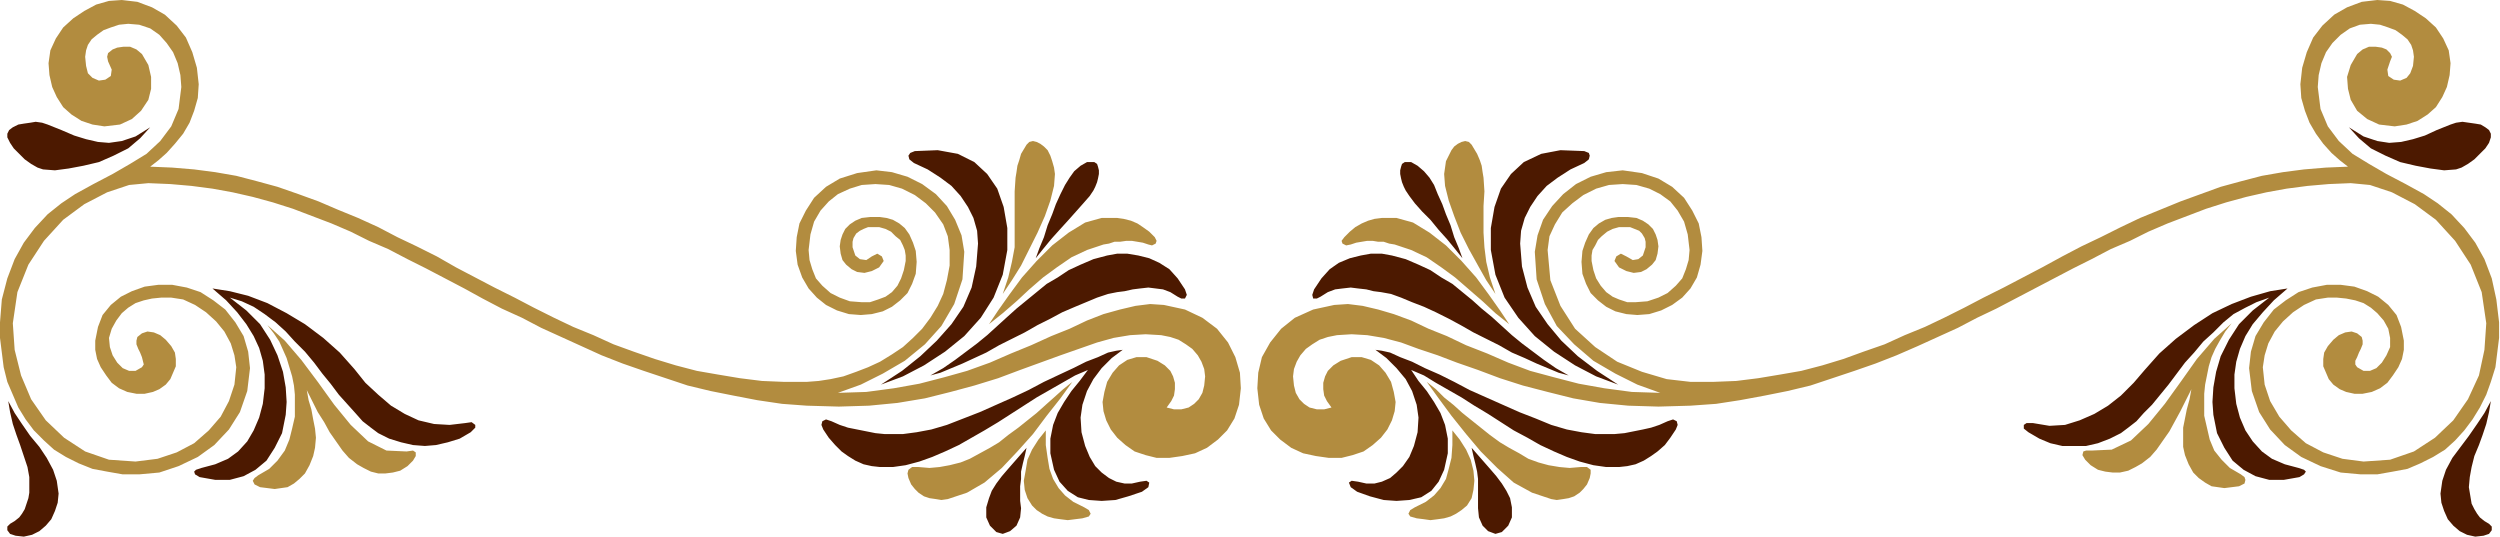
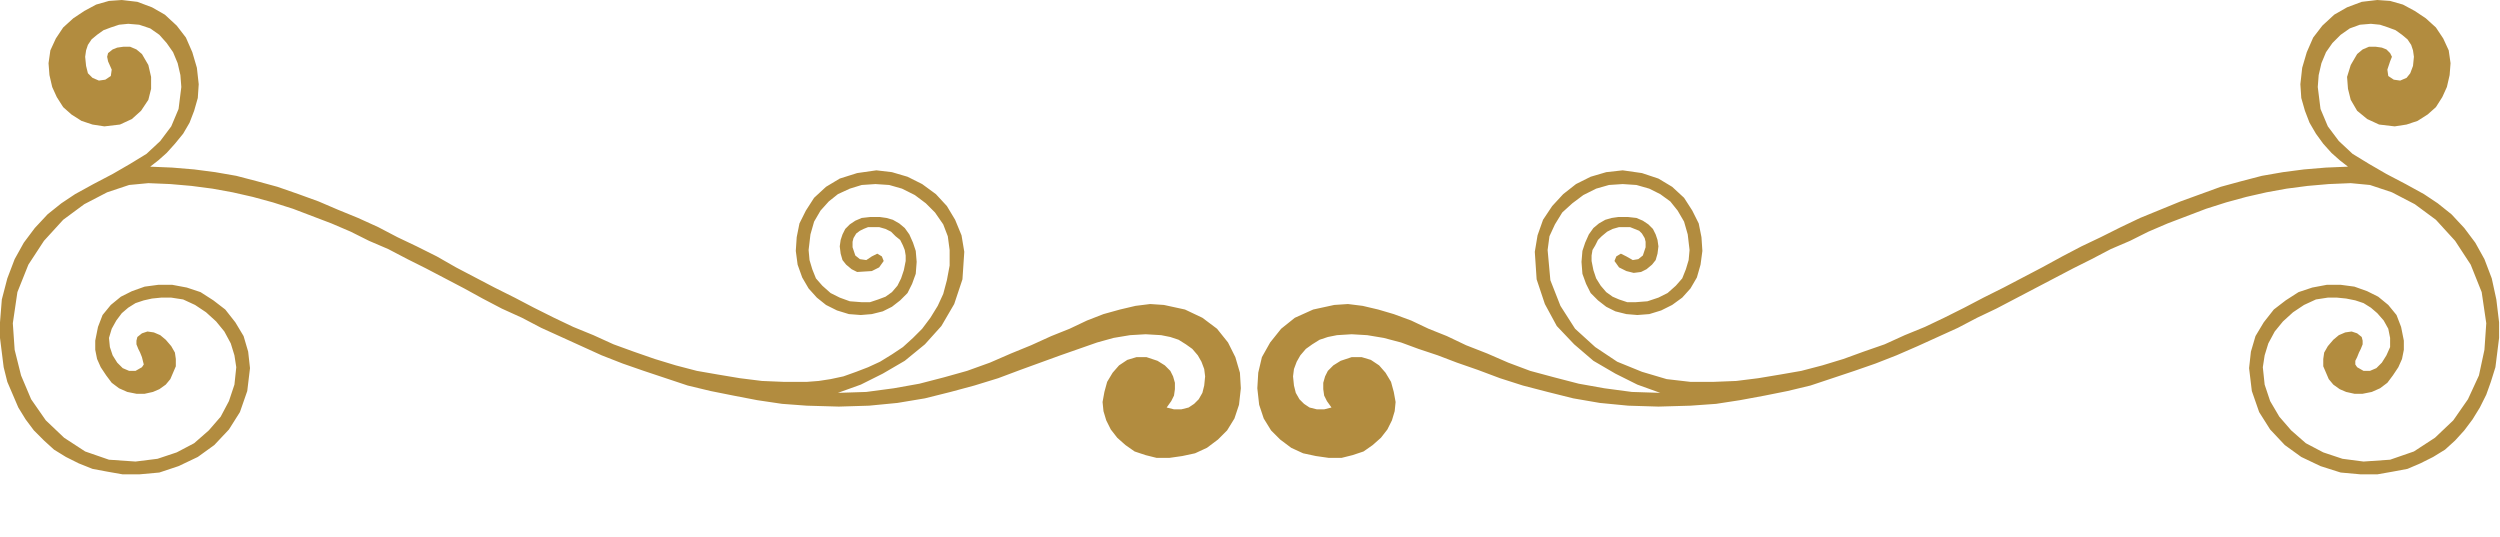
<svg xmlns="http://www.w3.org/2000/svg" xmlns:ns1="http://sodipodi.sourceforge.net/DTD/sodipodi-0.dtd" xmlns:ns2="http://www.inkscape.org/namespaces/inkscape" version="1.0" width="69.342mm" height="14.884mm" id="svg11" ns1:docname="BBL00125.WMF">
  <ns1:namedview pagecolor="#ffffff" bordercolor="#666666" borderopacity="1" objecttolerance="10" gridtolerance="10" guidetolerance="10" ns2:pageopacity="0" ns2:pageshadow="2" ns2:window-width="640" ns2:window-height="480" id="namedview13" />
  <defs id="defs3">
    <pattern id="WMFhbasepattern" patternUnits="userSpaceOnUse" width="6" height="6" x="0" y="0" />
  </defs>
-   <path style="fill:#b28c3f;fill-rule:evenodd;fill-opacity:1;stroke:none;" d="  M 14.88,38.496   L 15.072,38.208   L 14.976,37.824   L 14.88,37.44   L 14.688,36.96   L 14.496,36.576   L 14.304,36.096   L 14.304,35.712   L 14.4,35.328   L 14.88,34.944   L 15.456,34.752   L 16.128,34.848   L 16.8,35.136   L 17.376,35.616   L 17.952,36.288   L 18.336,36.96   L 18.432,37.632   L 18.432,38.4   L 18.144,39.072   L 17.856,39.744   L 17.376,40.32   L 16.704,40.8   L 16.032,41.088   L 15.168,41.28   L 14.304,41.28   L 13.344,41.088   L 12.48,40.704   L 11.712,40.128   L 11.136,39.36   L 10.56,38.496   L 10.176,37.632   L 9.984,36.672   L 9.984,35.712   L 10.272,34.272   L 10.752,33.024   L 11.616,31.968   L 12.672,31.104   L 13.824,30.528   L 15.168,30.048   L 16.608,29.856   L 18.048,29.856   L 19.584,30.144   L 21.024,30.624   L 22.368,31.488   L 23.616,32.448   L 24.672,33.792   L 25.536,35.232   L 26.016,36.864   L 26.208,38.592   L 25.92,40.992   L 25.152,43.2   L 24,45.024   L 22.464,46.656   L 20.736,47.904   L 18.72,48.864   L 16.704,49.536   L 14.592,49.728   L 12.864,49.728   L 11.232,49.44   L 9.696,49.152   L 8.256,48.576   L 6.912,47.904   L 5.664,47.136   L 4.608,46.176   L 3.552,45.12   L 2.688,43.968   L 1.92,42.72   L 1.344,41.376   L 0.768,40.032   L 0.384,38.496   L 0.192,36.96   L 0,35.424   L 0,33.792   L 0.192,31.392   L 0.768,29.184   L 1.536,27.168   L 2.496,25.44   L 3.648,23.904   L 4.992,22.464   L 6.432,21.312   L 7.872,20.352   L 9.792,19.296   L 11.808,18.24   L 13.632,17.184   L 15.36,16.128   L 16.8,14.784   L 17.952,13.248   L 18.72,11.424   L 19.008,9.12   L 18.912,7.872   L 18.624,6.624   L 18.144,5.472   L 17.472,4.512   L 16.704,3.648   L 15.744,2.976   L 14.592,2.592   L 13.44,2.496   L 12.48,2.592   L 11.616,2.88   L 10.848,3.168   L 10.176,3.648   L 9.6,4.128   L 9.216,4.704   L 9.024,5.28   L 8.928,5.952   L 9.024,6.912   L 9.216,7.68   L 9.696,8.16   L 10.368,8.448   L 11.04,8.352   L 11.616,7.968   L 11.712,7.296   L 11.328,6.432   L 11.232,5.952   L 11.328,5.568   L 11.808,5.184   L 12.288,4.992   L 12.96,4.896   L 13.632,4.896   L 14.304,5.184   L 14.88,5.664   L 15.552,6.816   L 15.84,8.064   L 15.84,9.312   L 15.552,10.464   L 14.784,11.616   L 13.824,12.48   L 12.576,13.056   L 10.944,13.248   L 9.696,13.056   L 8.544,12.672   L 7.488,12   L 6.624,11.232   L 5.952,10.176   L 5.472,9.12   L 5.184,7.872   L 5.088,6.624   L 5.28,5.28   L 5.856,4.032   L 6.624,2.88   L 7.68,1.92   L 8.832,1.152   L 10.08,0.48   L 11.424,0.096   L 12.768,0   L 14.4,0.192   L 15.936,0.768   L 17.28,1.536   L 18.528,2.688   L 19.488,3.936   L 20.16,5.472   L 20.64,7.104   L 20.832,8.832   L 20.736,10.272   L 20.352,11.616   L 19.872,12.864   L 19.2,14.016   L 18.336,15.072   L 17.472,16.032   L 16.608,16.8   L 15.744,17.472   L 18.048,17.568   L 20.352,17.76   L 22.56,18.048   L 24.768,18.432   L 26.976,19.008   L 29.088,19.584   L 31.296,20.352   L 33.408,21.12   L 35.424,21.984   L 37.536,22.848   L 39.648,23.808   L 41.664,24.864   L 43.68,25.824   L 45.792,26.88   L 47.808,28.032   L 49.824,29.088   L 51.84,30.144   L 53.952,31.2   L 55.968,32.256   L 58.08,33.312   L 60.096,34.272   L 62.208,35.136   L 64.32,36.096   L 66.432,36.864   L 68.64,37.632   L 70.848,38.304   L 73.056,38.88   L 75.264,39.264   L 77.568,39.648   L 79.872,39.936   L 82.176,40.032   L 84.576,40.032   L 85.824,39.936   L 87.072,39.744   L 88.416,39.456   L 89.76,38.976   L 91.008,38.496   L 92.256,37.92   L 93.504,37.152   L 94.656,36.384   L 95.712,35.424   L 96.672,34.464   L 97.536,33.312   L 98.304,32.064   L 98.88,30.816   L 99.264,29.376   L 99.552,27.84   L 99.552,26.208   L 99.36,24.768   L 98.88,23.52   L 98.016,22.272   L 97.056,21.312   L 95.904,20.448   L 94.56,19.776   L 93.216,19.392   L 91.776,19.296   L 90.336,19.392   L 89.088,19.776   L 87.84,20.352   L 86.88,21.12   L 86.016,22.08   L 85.344,23.232   L 84.96,24.576   L 84.768,26.208   L 84.864,27.264   L 85.152,28.224   L 85.536,29.184   L 86.208,29.952   L 87.072,30.72   L 88.032,31.2   L 89.088,31.584   L 90.336,31.68   L 91.2,31.68   L 92.064,31.392   L 92.832,31.104   L 93.504,30.624   L 94.08,29.952   L 94.464,29.184   L 94.752,28.32   L 94.944,27.36   L 94.944,26.784   L 94.848,26.208   L 94.656,25.728   L 94.368,25.152   L 93.888,24.768   L 93.408,24.288   L 92.832,24   L 92.16,23.808   L 91.584,23.808   L 91.008,23.808   L 90.528,24   L 90.144,24.192   L 89.76,24.48   L 89.472,24.96   L 89.376,25.344   L 89.376,25.92   L 89.664,26.784   L 90.144,27.168   L 90.816,27.264   L 91.392,26.88   L 91.968,26.592   L 92.448,26.88   L 92.64,27.36   L 92.16,28.032   L 91.392,28.416   L 90.624,28.608   L 89.856,28.512   L 89.28,28.224   L 88.704,27.744   L 88.32,27.264   L 88.128,26.592   L 88.032,25.824   L 88.128,25.152   L 88.32,24.576   L 88.608,24   L 89.088,23.52   L 89.664,23.136   L 90.336,22.848   L 91.2,22.752   L 92.256,22.752   L 92.928,22.848   L 93.6,23.04   L 94.272,23.424   L 94.848,23.904   L 95.328,24.576   L 95.712,25.44   L 96,26.304   L 96.096,27.456   L 96,28.704   L 95.616,29.76   L 95.136,30.72   L 94.368,31.488   L 93.504,32.16   L 92.544,32.64   L 91.392,32.928   L 90.24,33.024   L 88.992,32.928   L 87.744,32.544   L 86.592,31.968   L 85.632,31.2   L 84.768,30.24   L 84.096,29.088   L 83.616,27.744   L 83.424,26.304   L 83.52,24.864   L 83.808,23.424   L 84.48,22.08   L 85.344,20.736   L 86.592,19.584   L 88.032,18.72   L 89.856,18.144   L 91.872,17.856   L 93.504,18.048   L 95.136,18.528   L 96.672,19.296   L 98.112,20.352   L 99.264,21.6   L 100.128,23.04   L 100.8,24.672   L 101.088,26.4   L 100.896,29.28   L 100.032,31.872   L 98.688,34.176   L 96.96,36.096   L 94.848,37.824   L 92.544,39.168   L 90.24,40.32   L 87.84,41.184   L 90.816,41.088   L 93.696,40.704   L 96.384,40.224   L 98.976,39.552   L 101.376,38.88   L 103.776,38.016   L 105.984,37.056   L 108.096,36.192   L 110.208,35.232   L 112.128,34.464   L 113.952,33.6   L 115.68,32.928   L 117.408,32.448   L 119.04,32.064   L 120.576,31.872   L 122.016,31.968   L 124.224,32.448   L 126.048,33.312   L 127.584,34.464   L 128.736,35.904   L 129.504,37.44   L 129.984,39.072   L 130.08,40.704   L 129.888,42.432   L 129.408,43.872   L 128.64,45.12   L 127.68,46.08   L 126.528,46.944   L 125.28,47.52   L 123.936,47.808   L 122.592,48   L 121.248,48   L 120.096,47.712   L 118.944,47.328   L 117.984,46.656   L 117.12,45.888   L 116.448,45.024   L 115.968,44.064   L 115.68,43.104   L 115.584,42.144   L 115.776,41.088   L 116.064,40.032   L 116.64,39.072   L 117.312,38.304   L 118.176,37.728   L 119.136,37.44   L 120.192,37.44   L 121.344,37.824   L 122.112,38.304   L 122.688,38.88   L 122.976,39.456   L 123.168,40.128   L 123.168,40.8   L 123.072,41.472   L 122.784,42.048   L 122.304,42.72   L 123.072,42.912   L 123.84,42.912   L 124.608,42.72   L 125.184,42.336   L 125.664,41.856   L 126.048,41.184   L 126.24,40.416   L 126.336,39.456   L 126.24,38.688   L 125.952,37.92   L 125.568,37.248   L 124.992,36.576   L 124.32,36.096   L 123.552,35.616   L 122.688,35.328   L 121.728,35.136   L 120.096,35.04   L 118.464,35.136   L 116.736,35.424   L 115.008,35.904   L 113.088,36.576   L 111.168,37.248   L 109.056,38.016   L 106.944,38.784   L 104.64,39.648   L 102.144,40.416   L 99.648,41.088   L 96.96,41.76   L 94.08,42.24   L 91.104,42.528   L 87.936,42.624   L 84.576,42.528   L 81.984,42.336   L 79.392,41.952   L 76.896,41.472   L 74.496,40.992   L 72.096,40.416   L 69.792,39.648   L 67.488,38.88   L 65.28,38.112   L 63.072,37.248   L 60.96,36.288   L 58.848,35.328   L 56.736,34.368   L 54.72,33.312   L 52.608,32.352   L 50.592,31.296   L 48.672,30.24   L 46.656,29.184   L 44.64,28.128   L 42.72,27.168   L 40.704,26.112   L 38.688,25.248   L 36.768,24.288   L 34.752,23.424   L 32.736,22.656   L 30.72,21.888   L 28.608,21.216   L 26.496,20.64   L 24.384,20.16   L 22.272,19.776   L 20.064,19.488   L 17.856,19.296   L 15.552,19.2   L 13.536,19.392   L 11.232,20.16   L 8.832,21.408   L 6.624,23.04   L 4.608,25.248   L 2.976,27.744   L 1.824,30.624   L 1.344,33.888   L 1.536,36.672   L 2.208,39.36   L 3.264,41.856   L 4.8,44.064   L 6.72,45.888   L 8.928,47.328   L 11.424,48.192   L 14.208,48.384   L 16.512,48.096   L 18.528,47.424   L 20.352,46.464   L 21.888,45.12   L 23.136,43.68   L 24,42.048   L 24.576,40.32   L 24.768,38.496   L 24.576,37.248   L 24.192,36   L 23.52,34.752   L 22.656,33.696   L 21.6,32.736   L 20.448,31.968   L 19.2,31.392   L 17.952,31.2   L 16.896,31.2   L 15.936,31.296   L 15.072,31.488   L 14.208,31.776   L 13.44,32.256   L 12.768,32.832   L 12.192,33.6   L 11.712,34.464   L 11.424,35.424   L 11.52,36.384   L 11.808,37.248   L 12.288,38.016   L 12.864,38.592   L 13.536,38.88   L 14.208,38.88   L 14.88,38.496  z    M 247.104,38.496   L 246.912,38.208   L 246.912,37.824   L 247.104,37.44   L 247.296,36.96   L 247.488,36.576   L 247.68,36.096   L 247.68,35.712   L 247.584,35.328   L 247.104,34.944   L 246.528,34.752   L 245.856,34.848   L 245.184,35.136   L 244.608,35.616   L 244.032,36.288   L 243.648,36.96   L 243.552,37.632   L 243.552,38.4   L 243.84,39.072   L 244.128,39.744   L 244.608,40.32   L 245.28,40.8   L 245.952,41.088   L 246.816,41.28   L 247.68,41.28   L 248.64,41.088   L 249.504,40.704   L 250.272,40.128   L 250.848,39.36   L 251.424,38.496   L 251.808,37.632   L 252,36.672   L 252,35.712   L 251.712,34.272   L 251.232,33.024   L 250.368,31.968   L 249.312,31.104   L 248.16,30.528   L 246.816,30.048   L 245.376,29.856   L 243.936,29.856   L 242.4,30.144   L 240.96,30.624   L 239.616,31.488   L 238.368,32.448   L 237.312,33.792   L 236.448,35.232   L 235.968,36.864   L 235.776,38.592   L 236.064,40.992   L 236.832,43.2   L 237.984,45.024   L 239.52,46.656   L 241.248,47.904   L 243.264,48.864   L 245.376,49.536   L 247.488,49.728   L 249.216,49.728   L 250.848,49.44   L 252.384,49.152   L 253.728,48.576   L 255.072,47.904   L 256.32,47.136   L 257.376,46.176   L 258.336,45.12   L 259.2,43.968   L 259.968,42.72   L 260.64,41.376   L 261.12,40.032   L 261.6,38.496   L 261.792,36.96   L 261.984,35.424   L 261.984,33.792   L 261.696,31.392   L 261.216,29.184   L 260.448,27.168   L 259.488,25.44   L 258.336,23.904   L 256.992,22.464   L 255.552,21.312   L 254.112,20.352   L 252.192,19.296   L 250.176,18.24   L 248.352,17.184   L 246.624,16.128   L 245.184,14.784   L 244.032,13.248   L 243.264,11.424   L 242.976,9.12   L 243.072,7.872   L 243.36,6.624   L 243.84,5.472   L 244.512,4.512   L 245.376,3.648   L 246.336,2.976   L 247.392,2.592   L 248.544,2.496   L 249.504,2.592   L 250.368,2.88   L 251.136,3.168   L 251.808,3.648   L 252.384,4.128   L 252.768,4.704   L 252.96,5.28   L 253.056,5.952   L 252.96,6.912   L 252.672,7.68   L 252.288,8.16   L 251.616,8.448   L 250.944,8.352   L 250.368,7.968   L 250.272,7.296   L 250.56,6.432   L 250.752,5.952   L 250.56,5.568   L 250.176,5.184   L 249.696,4.992   L 249.024,4.896   L 248.352,4.896   L 247.68,5.184   L 247.104,5.664   L 246.432,6.816   L 246.048,8.064   L 246.144,9.312   L 246.432,10.464   L 247.104,11.616   L 248.16,12.48   L 249.408,13.056   L 251.04,13.248   L 252.288,13.056   L 253.44,12.672   L 254.496,12   L 255.36,11.232   L 256.032,10.176   L 256.512,9.12   L 256.8,7.872   L 256.896,6.624   L 256.704,5.28   L 256.128,4.032   L 255.36,2.88   L 254.304,1.92   L 253.152,1.152   L 251.904,0.48   L 250.56,0.096   L 249.216,0   L 247.584,0.192   L 246.048,0.768   L 244.704,1.536   L 243.456,2.688   L 242.496,3.936   L 241.824,5.472   L 241.344,7.104   L 241.152,8.832   L 241.248,10.272   L 241.632,11.616   L 242.112,12.864   L 242.784,14.016   L 243.552,15.072   L 244.416,16.032   L 245.28,16.8   L 246.144,17.472   L 243.84,17.568   L 241.536,17.76   L 239.328,18.048   L 237.12,18.432   L 234.912,19.008   L 232.8,19.584   L 230.688,20.352   L 228.576,21.12   L 226.464,21.984   L 224.352,22.848   L 222.336,23.808   L 220.224,24.864   L 218.208,25.824   L 216.192,26.88   L 214.08,28.032   L 212.064,29.088   L 210.048,30.144   L 207.936,31.2   L 205.92,32.256   L 203.808,33.312   L 201.792,34.272   L 199.68,35.136   L 197.568,36.096   L 195.36,36.864   L 193.248,37.632   L 191.04,38.304   L 188.832,38.88   L 186.624,39.264   L 184.32,39.648   L 182.016,39.936   L 179.616,40.032   L 177.216,40.032   L 174.72,39.744   L 172.128,38.976   L 169.536,37.92   L 167.232,36.384   L 165.12,34.464   L 163.584,32.064   L 162.528,29.376   L 162.24,26.208   L 162.432,24.768   L 163.008,23.52   L 163.776,22.272   L 164.832,21.312   L 165.984,20.448   L 167.328,19.776   L 168.672,19.392   L 170.112,19.296   L 171.552,19.392   L 172.896,19.776   L 174.048,20.352   L 175.104,21.12   L 175.872,22.08   L 176.544,23.232   L 176.928,24.576   L 177.12,26.208   L 177.024,27.264   L 176.736,28.224   L 176.352,29.184   L 175.68,29.952   L 174.816,30.72   L 173.856,31.2   L 172.704,31.584   L 171.456,31.68   L 170.592,31.68   L 169.728,31.392   L 169.056,31.104   L 168.384,30.624   L 167.808,29.952   L 167.328,29.184   L 167.04,28.32   L 166.848,27.36   L 166.848,26.784   L 166.944,26.208   L 167.232,25.728   L 167.52,25.152   L 167.904,24.768   L 168.48,24.288   L 169.056,24   L 169.728,23.808   L 170.304,23.808   L 170.88,23.808   L 171.36,24   L 171.84,24.192   L 172.128,24.48   L 172.416,24.96   L 172.512,25.344   L 172.512,25.92   L 172.224,26.784   L 171.744,27.168   L 171.168,27.264   L 170.496,26.88   L 169.92,26.592   L 169.44,26.88   L 169.248,27.36   L 169.728,28.032   L 170.496,28.416   L 171.264,28.608   L 172.032,28.512   L 172.608,28.224   L 173.184,27.744   L 173.568,27.264   L 173.76,26.592   L 173.856,25.824   L 173.76,25.152   L 173.568,24.576   L 173.28,24   L 172.8,23.52   L 172.224,23.136   L 171.552,22.848   L 170.688,22.752   L 169.632,22.752   L 168.96,22.848   L 168.288,23.04   L 167.616,23.424   L 167.04,23.904   L 166.56,24.576   L 166.176,25.44   L 165.888,26.304   L 165.792,27.456   L 165.888,28.704   L 166.272,29.76   L 166.752,30.72   L 167.52,31.488   L 168.384,32.16   L 169.344,32.64   L 170.496,32.928   L 171.648,33.024   L 172.896,32.928   L 174.144,32.544   L 175.296,31.968   L 176.352,31.2   L 177.216,30.24   L 177.888,29.088   L 178.272,27.744   L 178.464,26.304   L 178.368,24.864   L 178.08,23.424   L 177.408,22.08   L 176.544,20.736   L 175.296,19.584   L 173.856,18.72   L 172.128,18.144   L 170.112,17.856   L 168.384,18.048   L 166.752,18.528   L 165.216,19.296   L 163.872,20.352   L 162.72,21.6   L 161.76,23.04   L 161.184,24.672   L 160.896,26.4   L 161.088,29.28   L 161.952,31.872   L 163.2,34.176   L 165.024,36.096   L 167.04,37.824   L 169.344,39.168   L 171.648,40.32   L 174.048,41.184   L 171.072,41.088   L 168.192,40.704   L 165.504,40.224   L 162.912,39.552   L 160.416,38.88   L 158.112,38.016   L 155.904,37.056   L 153.696,36.192   L 151.68,35.232   L 149.76,34.464   L 147.936,33.6   L 146.112,32.928   L 144.48,32.448   L 142.848,32.064   L 141.312,31.872   L 139.872,31.968   L 137.664,32.448   L 135.744,33.312   L 134.304,34.464   L 133.152,35.904   L 132.288,37.44   L 131.904,39.072   L 131.808,40.704   L 132,42.432   L 132.48,43.872   L 133.248,45.12   L 134.208,46.08   L 135.36,46.944   L 136.608,47.52   L 137.952,47.808   L 139.296,48   L 140.64,48   L 141.792,47.712   L 142.944,47.328   L 143.904,46.656   L 144.768,45.888   L 145.44,45.024   L 145.92,44.064   L 146.208,43.104   L 146.304,42.144   L 146.112,41.088   L 145.824,40.032   L 145.248,39.072   L 144.576,38.304   L 143.712,37.728   L 142.752,37.44   L 141.696,37.44   L 140.544,37.824   L 139.776,38.304   L 139.2,38.88   L 138.912,39.456   L 138.72,40.128   L 138.72,40.8   L 138.816,41.472   L 139.104,42.048   L 139.584,42.72   L 138.816,42.912   L 138.048,42.912   L 137.28,42.72   L 136.704,42.336   L 136.224,41.856   L 135.84,41.184   L 135.648,40.416   L 135.552,39.456   L 135.648,38.688   L 135.936,37.92   L 136.32,37.248   L 136.896,36.576   L 137.568,36.096   L 138.336,35.616   L 139.2,35.328   L 140.16,35.136   L 141.696,35.04   L 143.328,35.136   L 145.056,35.424   L 146.88,35.904   L 148.704,36.576   L 150.72,37.248   L 152.736,38.016   L 154.944,38.784   L 157.248,39.648   L 159.648,40.416   L 162.24,41.088   L 164.928,41.76   L 167.712,42.24   L 170.688,42.528   L 173.856,42.624   L 177.216,42.528   L 179.904,42.336   L 182.4,41.952   L 184.992,41.472   L 187.392,40.992   L 189.792,40.416   L 192.096,39.648   L 194.4,38.88   L 196.608,38.112   L 198.816,37.248   L 201.024,36.288   L 203.136,35.328   L 205.248,34.368   L 207.264,33.312   L 209.28,32.352   L 211.296,31.296   L 213.312,30.24   L 215.328,29.184   L 217.344,28.128   L 219.264,27.168   L 221.28,26.112   L 223.296,25.248   L 225.216,24.288   L 227.232,23.424   L 229.248,22.656   L 231.264,21.888   L 233.376,21.216   L 235.488,20.64   L 237.6,20.16   L 239.712,19.776   L 241.92,19.488   L 244.128,19.296   L 246.432,19.2   L 248.448,19.392   L 250.752,20.16   L 253.152,21.408   L 255.36,23.04   L 257.376,25.248   L 259.008,27.744   L 260.16,30.624   L 260.64,33.888   L 260.448,36.672   L 259.872,39.36   L 258.72,41.856   L 257.184,44.064   L 255.264,45.888   L 253.056,47.328   L 250.56,48.192   L 247.776,48.384   L 245.568,48.096   L 243.552,47.424   L 241.728,46.464   L 240.192,45.12   L 238.944,43.68   L 237.984,42.048   L 237.408,40.32   L 237.216,38.496   L 237.408,37.248   L 237.792,36   L 238.464,34.752   L 239.328,33.696   L 240.384,32.736   L 241.536,31.968   L 242.784,31.392   L 244.032,31.2   L 244.992,31.2   L 245.952,31.296   L 246.912,31.488   L 247.776,31.776   L 248.544,32.256   L 249.216,32.832   L 249.888,33.6   L 250.368,34.464   L 250.56,35.424   L 250.56,36.384   L 250.176,37.248   L 249.696,38.016   L 249.12,38.592   L 248.448,38.88   L 247.776,38.88   L 247.104,38.496  z   " id="path5" />
-   <path style="fill:#4c1900;fill-rule:evenodd;fill-opacity:1;stroke:none;" d="  M 107.616,46.944   L 106.944,47.712   L 106.272,48.48   L 105.6,49.248   L 105.024,49.92   L 104.448,50.688   L 103.968,51.456   L 103.68,52.224   L 103.392,53.184   L 103.392,54.24   L 103.776,55.104   L 104.448,55.776   L 105.12,55.968   L 105.888,55.68   L 106.56,55.104   L 106.944,54.24   L 107.04,53.28   L 106.944,52.512   L 106.944,51.744   L 106.944,50.976   L 107.04,50.208   L 107.04,49.44   L 107.232,48.576   L 107.424,47.808   L 107.616,46.944  z    M 117.696,36.672   L 117.024,36.768   L 116.16,36.96   L 115.104,37.44   L 113.856,37.92   L 112.512,38.592   L 111.072,39.264   L 109.44,40.032   L 107.808,40.896   L 106.176,41.664   L 104.448,42.432   L 102.72,43.2   L 100.992,43.872   L 99.264,44.544   L 97.632,45.024   L 96.096,45.312   L 94.656,45.504   L 93.696,45.504   L 92.736,45.504   L 91.776,45.408   L 90.816,45.216   L 89.856,45.024   L 88.896,44.832   L 88.032,44.544   L 87.168,44.16   L 86.592,43.968   L 86.208,44.16   L 86.112,44.544   L 86.304,45.024   L 86.88,45.888   L 87.552,46.656   L 88.224,47.328   L 88.896,47.808   L 89.664,48.288   L 90.528,48.672   L 91.392,48.864   L 92.256,48.96   L 93.6,48.96   L 94.944,48.768   L 96.384,48.384   L 97.728,47.904   L 99.072,47.328   L 100.512,46.656   L 101.856,45.888   L 103.2,45.12   L 104.64,44.256   L 105.984,43.392   L 107.328,42.528   L 108.672,41.664   L 110.016,40.896   L 111.36,40.128   L 112.704,39.36   L 114.048,38.784   L 113.184,39.936   L 112.32,40.992   L 111.552,42.144   L 110.88,43.296   L 110.4,44.544   L 110.112,45.984   L 110.112,47.52   L 110.496,49.248   L 111.072,50.496   L 111.936,51.456   L 112.992,52.128   L 114.144,52.416   L 115.488,52.512   L 116.928,52.416   L 118.272,52.032   L 119.712,51.552   L 120.384,51.072   L 120.48,50.592   L 120.192,50.4   L 119.52,50.496   L 118.656,50.688   L 117.888,50.688   L 117.024,50.496   L 116.256,50.112   L 115.488,49.536   L 114.816,48.864   L 114.24,47.904   L 113.76,46.752   L 113.376,45.312   L 113.28,43.776   L 113.472,42.432   L 113.952,40.992   L 114.624,39.744   L 115.488,38.592   L 116.544,37.536   L 117.696,36.672  z    M 108.576,27.072   L 109.344,26.112   L 110.208,25.056   L 111.072,24.096   L 112.032,23.04   L 112.8,22.176   L 113.568,21.312   L 114.24,20.544   L 114.624,19.968   L 114.816,19.584   L 115.008,19.104   L 115.104,18.72   L 115.2,18.24   L 115.2,17.856   L 115.104,17.472   L 115.008,17.184   L 114.72,16.992   L 113.952,16.992   L 113.28,17.376   L 112.608,17.952   L 112.128,18.624   L 111.648,19.392   L 111.168,20.352   L 110.688,21.408   L 110.304,22.464   L 109.824,23.616   L 109.44,24.864   L 108.96,26.016   L 108.576,27.072  z    M 97.536,39.36   L 98.592,39.072   L 99.744,38.592   L 100.896,38.112   L 102.144,37.536   L 103.392,36.96   L 104.736,36.192   L 106.08,35.52   L 107.424,34.848   L 108.768,34.08   L 110.112,33.408   L 111.36,32.736   L 112.704,32.16   L 113.856,31.68   L 115.008,31.2   L 116.16,30.816   L 117.12,30.624   L 117.888,30.528   L 118.752,30.336   L 119.52,30.24   L 120.384,30.144   L 121.152,30.24   L 121.92,30.336   L 122.688,30.624   L 123.456,31.104   L 123.84,31.296   L 124.224,31.296   L 124.416,30.912   L 124.224,30.336   L 123.456,29.184   L 122.592,28.224   L 121.536,27.552   L 120.48,27.072   L 119.328,26.784   L 118.176,26.592   L 117.12,26.592   L 116.064,26.784   L 114.624,27.168   L 113.28,27.744   L 112.032,28.32   L 110.88,29.088   L 109.728,29.76   L 108.672,30.624   L 107.616,31.488   L 106.56,32.352   L 105.6,33.216   L 104.544,34.176   L 103.488,35.136   L 102.432,36   L 101.28,36.864   L 100.128,37.728   L 98.88,38.592   L 97.536,39.36  z    M 92.352,40.32   L 94.56,38.88   L 96.48,37.344   L 98.208,35.712   L 99.744,33.984   L 100.992,32.16   L 101.856,30.144   L 102.336,27.936   L 102.528,25.536   L 102.432,24.192   L 102.048,22.848   L 101.472,21.696   L 100.704,20.544   L 99.744,19.488   L 98.592,18.624   L 97.248,17.76   L 95.808,17.088   L 95.328,16.704   L 95.232,16.32   L 95.424,16.032   L 95.904,15.84   L 98.304,15.744   L 100.416,16.128   L 102.144,16.992   L 103.488,18.24   L 104.544,19.776   L 105.216,21.696   L 105.6,23.904   L 105.6,26.208   L 105.12,28.8   L 104.16,31.2   L 102.816,33.312   L 101.088,35.232   L 99.072,36.864   L 96.864,38.304   L 94.656,39.456   L 92.352,40.32  z    M 22.272,30.24   L 24.096,30.528   L 26.016,31.008   L 28.032,31.776   L 30.048,32.832   L 31.968,33.984   L 33.888,35.424   L 35.616,36.96   L 37.152,38.688   L 38.304,40.128   L 39.648,41.376   L 40.992,42.528   L 42.432,43.392   L 43.872,44.064   L 45.504,44.448   L 47.136,44.544   L 48.768,44.352   L 49.44,44.256   L 49.824,44.544   L 49.824,44.832   L 49.344,45.312   L 48.192,45.984   L 46.944,46.368   L 45.696,46.656   L 44.544,46.752   L 43.296,46.656   L 42.048,46.368   L 40.8,45.984   L 39.648,45.408   L 38.88,44.832   L 38.016,44.16   L 37.248,43.296   L 36.384,42.336   L 35.52,41.376   L 34.656,40.224   L 33.792,39.168   L 32.928,38.016   L 31.968,36.864   L 30.912,35.808   L 29.952,34.752   L 28.896,33.792   L 27.744,32.928   L 26.592,32.16   L 25.344,31.584   L 24.096,31.2   L 25.824,32.544   L 27.264,33.984   L 28.32,35.616   L 29.088,37.248   L 29.664,38.976   L 29.952,40.608   L 30.048,42.144   L 29.952,43.488   L 29.568,45.408   L 28.8,46.944   L 27.936,48.288   L 26.784,49.248   L 25.536,49.92   L 24.096,50.304   L 22.56,50.304   L 20.928,50.016   L 20.448,49.728   L 20.352,49.44   L 20.544,49.248   L 21.12,49.056   L 22.56,48.672   L 23.904,48.096   L 24.96,47.328   L 25.92,46.272   L 26.592,45.12   L 27.168,43.776   L 27.552,42.336   L 27.744,40.704   L 27.744,39.264   L 27.552,37.824   L 27.168,36.48   L 26.592,35.232   L 25.824,33.984   L 24.864,32.736   L 23.712,31.488   L 22.272,30.24  z    M 0.864,42.048   L 1.536,43.296   L 2.304,44.448   L 3.168,45.696   L 4.128,46.848   L 4.896,48   L 5.568,49.248   L 5.952,50.4   L 6.144,51.744   L 6.048,52.704   L 5.76,53.568   L 5.376,54.432   L 4.8,55.104   L 4.128,55.68   L 3.36,56.064   L 2.496,56.256   L 1.632,56.16   L 1.056,55.968   L 0.768,55.584   L 0.768,55.2   L 1.056,54.912   L 1.536,54.624   L 2.016,54.24   L 2.304,53.856   L 2.592,53.376   L 2.784,52.8   L 2.976,52.224   L 3.072,51.648   L 3.072,51.072   L 3.072,50.016   L 2.88,48.96   L 2.496,47.808   L 2.112,46.656   L 1.728,45.6   L 1.344,44.448   L 1.056,43.2   L 0.864,42.048  z    M 15.744,13.344   L 14.688,14.496   L 13.44,15.552   L 11.904,16.32   L 10.368,16.992   L 8.736,17.376   L 7.2,17.664   L 5.76,17.856   L 4.512,17.76   L 3.936,17.568   L 3.264,17.184   L 2.592,16.704   L 2.016,16.128   L 1.44,15.552   L 1.056,14.976   L 0.768,14.4   L 0.768,14.016   L 0.96,13.632   L 1.344,13.344   L 1.92,13.056   L 2.496,12.96   L 3.168,12.864   L 3.744,12.768   L 4.416,12.864   L 4.992,13.056   L 6.432,13.632   L 7.776,14.208   L 9.024,14.592   L 10.272,14.88   L 11.424,14.976   L 12.768,14.784   L 14.208,14.304   L 15.744,13.344  z    M 261.12,42.048   L 260.448,43.296   L 259.68,44.448   L 258.816,45.696   L 257.952,46.848   L 257.088,48   L 256.416,49.248   L 256.032,50.4   L 255.84,51.744   L 255.936,52.704   L 256.224,53.568   L 256.608,54.432   L 257.184,55.104   L 257.856,55.68   L 258.624,56.064   L 259.488,56.256   L 260.352,56.16   L 260.928,55.968   L 261.216,55.584   L 261.216,55.2   L 260.928,54.912   L 260.448,54.624   L 259.968,54.24   L 259.68,53.856   L 259.392,53.376   L 259.104,52.8   L 259.008,52.224   L 258.912,51.648   L 258.816,51.072   L 258.912,50.016   L 259.104,48.96   L 259.392,47.808   L 259.872,46.656   L 260.256,45.6   L 260.64,44.448   L 260.928,43.2   L 261.12,42.048  z    M 246.24,13.344   L 247.296,14.496   L 248.544,15.552   L 250.08,16.32   L 251.616,16.992   L 253.248,17.376   L 254.784,17.664   L 256.224,17.856   L 257.472,17.76   L 258.048,17.568   L 258.72,17.184   L 259.392,16.704   L 259.968,16.128   L 260.544,15.552   L 260.928,14.976   L 261.12,14.4   L 261.12,14.016   L 260.928,13.632   L 260.544,13.344   L 260.064,13.056   L 259.488,12.96   L 258.816,12.864   L 258.144,12.768   L 257.472,12.864   L 256.896,13.056   L 255.456,13.632   L 254.208,14.208   L 252.96,14.592   L 251.712,14.88   L 250.464,14.976   L 249.216,14.784   L 247.776,14.304   L 246.24,13.344  z    M 239.808,30.24   L 237.984,30.528   L 235.968,31.104   L 233.952,31.872   L 231.936,32.832   L 230.016,34.08   L 228.096,35.52   L 226.368,37.056   L 224.832,38.784   L 223.68,40.128   L 222.336,41.472   L 220.992,42.528   L 219.552,43.392   L 218.016,44.064   L 216.48,44.544   L 214.848,44.64   L 213.12,44.352   L 212.448,44.352   L 212.16,44.544   L 212.16,44.928   L 212.64,45.312   L 213.792,45.984   L 214.944,46.464   L 216.192,46.752   L 217.44,46.752   L 218.688,46.752   L 219.936,46.464   L 221.184,45.984   L 222.336,45.408   L 223.104,44.832   L 223.968,44.16   L 224.736,43.296   L 225.6,42.432   L 226.464,41.376   L 227.328,40.32   L 228.192,39.168   L 229.056,38.016   L 230.016,36.96   L 230.976,35.808   L 232.032,34.848   L 233.088,33.792   L 234.144,32.928   L 235.392,32.256   L 236.544,31.68   L 237.888,31.2   L 236.16,32.544   L 234.72,33.984   L 233.664,35.616   L 232.8,37.344   L 232.32,38.976   L 232.032,40.608   L 231.936,42.144   L 232.032,43.488   L 232.416,45.408   L 233.184,46.944   L 234.048,48.288   L 235.2,49.248   L 236.448,49.92   L 237.888,50.304   L 239.424,50.304   L 241.056,50.016   L 241.536,49.728   L 241.728,49.44   L 241.536,49.248   L 240.96,49.056   L 239.52,48.672   L 238.176,48.096   L 237.12,47.328   L 236.16,46.272   L 235.392,45.12   L 234.816,43.776   L 234.432,42.336   L 234.24,40.704   L 234.24,39.264   L 234.432,37.92   L 234.816,36.576   L 235.392,35.232   L 236.16,33.984   L 237.216,32.736   L 238.368,31.488   L 239.808,30.24  z    M 169.632,40.32   L 167.424,38.88   L 165.408,37.344   L 163.68,35.712   L 162.24,33.984   L 160.992,32.16   L 160.128,30.144   L 159.552,27.936   L 159.36,25.536   L 159.456,24.192   L 159.84,22.848   L 160.416,21.696   L 161.184,20.544   L 162.144,19.488   L 163.296,18.624   L 164.64,17.76   L 166.08,17.088   L 166.56,16.704   L 166.656,16.32   L 166.56,16.032   L 166.08,15.84   L 163.584,15.744   L 161.568,16.128   L 159.744,16.992   L 158.4,18.24   L 157.344,19.776   L 156.672,21.696   L 156.288,23.904   L 156.288,26.208   L 156.768,28.8   L 157.728,31.2   L 159.168,33.312   L 160.896,35.232   L 162.912,36.864   L 165.12,38.304   L 167.328,39.456   L 169.632,40.32  z    M 153.312,27.072   L 152.544,26.112   L 151.68,25.056   L 150.816,24.096   L 149.952,23.04   L 149.088,22.176   L 148.32,21.312   L 147.744,20.544   L 147.36,19.968   L 147.168,19.584   L 146.976,19.104   L 146.88,18.72   L 146.784,18.24   L 146.784,17.856   L 146.88,17.472   L 146.976,17.184   L 147.264,16.992   L 147.936,16.992   L 148.608,17.376   L 149.28,17.952   L 149.856,18.624   L 150.336,19.392   L 150.72,20.352   L 151.2,21.408   L 151.584,22.464   L 152.064,23.616   L 152.448,24.864   L 152.928,26.016   L 153.312,27.072  z    M 164.448,39.36   L 163.392,39.072   L 162.24,38.592   L 161.088,38.112   L 159.84,37.536   L 158.496,36.96   L 157.152,36.192   L 155.808,35.52   L 154.464,34.848   L 153.12,34.08   L 151.872,33.408   L 150.528,32.736   L 149.28,32.16   L 148.032,31.68   L 146.88,31.2   L 145.824,30.816   L 144.768,30.624   L 144,30.528   L 143.232,30.336   L 142.368,30.24   L 141.6,30.144   L 140.736,30.24   L 139.968,30.336   L 139.2,30.624   L 138.432,31.104   L 138.048,31.296   L 137.664,31.296   L 137.568,30.912   L 137.76,30.336   L 138.528,29.184   L 139.392,28.224   L 140.352,27.552   L 141.504,27.072   L 142.656,26.784   L 143.712,26.592   L 144.864,26.592   L 145.92,26.784   L 147.36,27.168   L 148.704,27.744   L 149.952,28.32   L 151.104,29.088   L 152.256,29.76   L 153.312,30.624   L 154.368,31.488   L 155.328,32.352   L 156.384,33.216   L 157.44,34.176   L 158.496,35.136   L 159.552,36   L 160.704,36.864   L 161.856,37.728   L 163.104,38.592   L 164.448,39.36  z    M 154.272,46.944   L 154.944,47.712   L 155.616,48.48   L 156.288,49.248   L 156.864,49.92   L 157.44,50.688   L 157.92,51.456   L 158.304,52.224   L 158.496,53.184   L 158.496,54.24   L 158.112,55.104   L 157.44,55.776   L 156.768,55.968   L 156,55.68   L 155.424,55.104   L 155.04,54.24   L 154.944,53.28   L 154.944,52.512   L 154.944,51.744   L 154.944,50.976   L 154.944,50.208   L 154.848,49.44   L 154.656,48.576   L 154.464,47.808   L 154.272,46.944  z    M 144.192,36.672   L 144.864,36.768   L 145.728,36.96   L 146.784,37.44   L 148.032,37.92   L 149.376,38.592   L 150.912,39.264   L 152.448,40.032   L 154.08,40.896   L 155.808,41.664   L 157.536,42.432   L 159.264,43.2   L 160.992,43.872   L 162.624,44.544   L 164.256,45.024   L 165.792,45.312   L 167.232,45.504   L 168.288,45.504   L 169.248,45.504   L 170.304,45.408   L 171.264,45.216   L 172.224,45.024   L 173.088,44.832   L 173.952,44.544   L 174.816,44.16   L 175.392,43.968   L 175.776,44.16   L 175.872,44.544   L 175.68,45.024   L 175.104,45.888   L 174.528,46.656   L 173.76,47.328   L 173.088,47.808   L 172.32,48.288   L 171.456,48.672   L 170.592,48.864   L 169.728,48.96   L 168.384,48.96   L 167.04,48.768   L 165.6,48.384   L 164.256,47.904   L 162.912,47.328   L 161.472,46.656   L 160.128,45.888   L 158.688,45.12   L 157.344,44.256   L 156,43.392   L 154.56,42.528   L 153.216,41.664   L 151.872,40.896   L 150.528,40.128   L 149.28,39.36   L 147.936,38.784   L 148.704,39.936   L 149.568,40.992   L 150.336,42.144   L 151.008,43.296   L 151.488,44.544   L 151.776,45.984   L 151.776,47.52   L 151.392,49.248   L 150.816,50.496   L 150.048,51.456   L 148.992,52.128   L 147.744,52.416   L 146.4,52.512   L 145.056,52.416   L 143.616,52.032   L 142.272,51.552   L 141.6,51.072   L 141.408,50.592   L 141.696,50.4   L 142.368,50.496   L 143.232,50.688   L 144.096,50.688   L 144.864,50.496   L 145.728,50.112   L 146.4,49.536   L 147.072,48.864   L 147.744,47.904   L 148.224,46.752   L 148.608,45.312   L 148.704,43.776   L 148.512,42.432   L 148.032,40.992   L 147.36,39.744   L 146.4,38.592   L 145.344,37.536   L 144.192,36.672  z   " id="path7" />
-   <path style="fill:#b28c3f;fill-rule:evenodd;fill-opacity:1;stroke:none;" d="  M 112.416,40.032   L 111.168,41.76   L 109.728,43.584   L 108.288,45.504   L 106.656,47.328   L 105.024,49.056   L 103.2,50.592   L 101.376,51.648   L 99.36,52.32   L 98.688,52.416   L 98.112,52.32   L 97.44,52.224   L 96.864,52.032   L 96.288,51.648   L 95.904,51.264   L 95.52,50.784   L 95.232,50.112   L 95.136,49.632   L 95.232,49.248   L 95.616,48.96   L 96.288,48.96   L 97.44,49.056   L 98.496,48.96   L 99.552,48.768   L 100.704,48.48   L 101.664,48.096   L 102.72,47.52   L 103.776,46.944   L 104.736,46.368   L 105.696,45.6   L 106.752,44.832   L 107.712,44.064   L 108.672,43.296   L 109.632,42.432   L 110.496,41.664   L 111.456,40.8   L 112.416,40.032  z    M 109.632,45.12   L 109.632,46.656   L 109.824,48   L 110.016,49.152   L 110.4,50.208   L 110.976,51.168   L 111.648,51.936   L 112.512,52.608   L 113.664,53.184   L 114.144,53.472   L 114.336,53.856   L 114.144,54.144   L 113.472,54.336   L 112.704,54.432   L 111.936,54.528   L 111.168,54.432   L 110.496,54.336   L 109.824,54.144   L 109.248,53.856   L 108.672,53.472   L 108.192,52.992   L 107.712,52.224   L 107.424,51.36   L 107.328,50.4   L 107.52,49.344   L 107.712,48.192   L 108.192,47.136   L 108.864,46.08   L 109.632,45.12  z    M 103.68,33.984   L 105.12,32.832   L 106.56,31.584   L 107.904,30.336   L 109.344,29.088   L 110.784,28.032   L 112.32,26.976   L 113.952,26.208   L 115.68,25.632   L 116.256,25.536   L 116.832,25.344   L 117.408,25.344   L 118.08,25.248   L 118.656,25.248   L 119.232,25.344   L 119.808,25.44   L 120.384,25.632   L 120.768,25.728   L 121.152,25.536   L 121.248,25.248   L 121.056,24.864   L 120.48,24.288   L 119.808,23.808   L 119.232,23.424   L 118.56,23.136   L 117.792,22.944   L 117.12,22.848   L 116.352,22.848   L 115.488,22.848   L 113.76,23.328   L 112.032,24.384   L 110.304,25.728   L 108.672,27.36   L 107.136,29.088   L 105.792,30.912   L 104.64,32.544   L 103.68,33.984  z    M 105.12,30.816   L 106.08,29.376   L 107.04,27.84   L 107.904,26.112   L 108.768,24.384   L 109.536,22.656   L 110.112,21.024   L 110.496,19.488   L 110.592,18.24   L 110.496,17.568   L 110.304,16.896   L 110.112,16.32   L 109.824,15.744   L 109.44,15.36   L 109.056,15.072   L 108.672,14.88   L 108.288,14.784   L 107.904,14.88   L 107.616,15.168   L 107.328,15.648   L 107.04,16.128   L 106.848,16.8   L 106.656,17.376   L 106.56,18.048   L 106.464,18.624   L 106.368,20.064   L 106.368,21.6   L 106.368,22.944   L 106.368,24.384   L 106.368,25.92   L 106.08,27.456   L 105.696,29.088   L 105.12,30.816  z    M 32.16,40.896   L 32.352,41.952   L 32.64,42.912   L 32.832,43.968   L 33.024,44.928   L 33.12,45.888   L 33.024,46.944   L 32.832,47.808   L 32.448,48.768   L 31.968,49.632   L 31.392,50.208   L 30.816,50.688   L 30.144,51.072   L 29.472,51.168   L 28.8,51.264   L 28.032,51.168   L 27.264,51.072   L 26.688,50.784   L 26.496,50.4   L 26.688,50.112   L 27.072,49.824   L 28.224,49.152   L 29.088,48.288   L 29.856,47.232   L 30.336,46.08   L 30.624,44.928   L 30.912,43.68   L 30.912,42.432   L 30.912,41.376   L 30.816,40.416   L 30.624,39.456   L 30.336,38.496   L 30.048,37.536   L 29.664,36.672   L 29.28,35.808   L 28.704,34.944   L 28.032,34.08   L 29.856,35.712   L 31.584,37.728   L 33.312,40.032   L 35.04,42.432   L 36.768,44.544   L 38.592,46.272   L 40.512,47.232   L 42.624,47.328   L 43.296,47.232   L 43.584,47.424   L 43.584,47.808   L 43.296,48.288   L 42.72,48.864   L 41.952,49.344   L 41.184,49.536   L 40.416,49.632   L 39.648,49.632   L 38.88,49.44   L 38.112,49.056   L 37.44,48.672   L 36.576,48   L 35.904,47.232   L 35.232,46.272   L 34.56,45.312   L 33.984,44.256   L 33.312,43.2   L 32.736,42.048   L 32.16,40.896  z    M 156.768,30.816   L 155.808,29.376   L 154.944,27.84   L 153.984,26.112   L 153.12,24.384   L 152.448,22.656   L 151.872,21.024   L 151.488,19.488   L 151.392,18.24   L 151.488,17.568   L 151.584,16.896   L 151.872,16.32   L 152.16,15.744   L 152.448,15.36   L 152.832,15.072   L 153.216,14.88   L 153.6,14.784   L 153.984,14.88   L 154.272,15.168   L 154.56,15.648   L 154.848,16.128   L 155.136,16.8   L 155.328,17.376   L 155.424,18.048   L 155.52,18.624   L 155.616,20.064   L 155.52,21.6   L 155.52,22.944   L 155.52,24.384   L 155.616,25.92   L 155.808,27.456   L 156.192,29.088   L 156.768,30.816  z    M 158.208,33.984   L 156.768,32.832   L 155.424,31.584   L 153.984,30.336   L 152.544,29.088   L 151.104,28.032   L 149.568,26.976   L 147.936,26.208   L 146.208,25.632   L 145.632,25.536   L 145.056,25.344   L 144.48,25.344   L 143.904,25.248   L 143.328,25.248   L 142.752,25.344   L 142.176,25.44   L 141.6,25.632   L 141.12,25.728   L 140.736,25.536   L 140.64,25.248   L 140.928,24.864   L 141.504,24.288   L 142.08,23.808   L 142.752,23.424   L 143.424,23.136   L 144.096,22.944   L 144.864,22.848   L 145.632,22.848   L 146.4,22.848   L 148.128,23.328   L 149.856,24.384   L 151.584,25.728   L 153.216,27.36   L 154.752,29.088   L 156.096,30.912   L 157.248,32.544   L 158.208,33.984  z    M 152.256,45.12   L 152.256,46.656   L 152.16,48   L 151.872,49.152   L 151.584,50.208   L 151.008,51.168   L 150.336,51.936   L 149.472,52.608   L 148.32,53.184   L 147.84,53.472   L 147.648,53.856   L 147.84,54.144   L 148.512,54.336   L 149.28,54.432   L 149.952,54.528   L 150.72,54.432   L 151.392,54.336   L 152.064,54.144   L 152.64,53.856   L 153.216,53.472   L 153.792,52.992   L 154.272,52.224   L 154.464,51.36   L 154.56,50.4   L 154.464,49.344   L 154.176,48.192   L 153.696,47.136   L 153.024,46.08   L 152.256,45.12  z    M 149.568,40.032   L 150.816,41.76   L 152.16,43.584   L 153.696,45.504   L 155.232,47.328   L 156.96,49.056   L 158.688,50.592   L 160.608,51.648   L 162.624,52.32   L 163.2,52.416   L 163.872,52.32   L 164.448,52.224   L 165.024,52.032   L 165.6,51.648   L 165.984,51.264   L 166.368,50.784   L 166.656,50.112   L 166.752,49.632   L 166.752,49.248   L 166.368,48.96   L 165.696,48.96   L 164.544,49.056   L 163.488,48.96   L 162.336,48.768   L 161.28,48.48   L 160.224,48.096   L 159.264,47.52   L 158.208,46.944   L 157.248,46.368   L 156.192,45.6   L 155.232,44.832   L 154.272,44.064   L 153.312,43.296   L 152.352,42.432   L 151.392,41.664   L 150.528,40.8   L 149.568,40.032  z    M 229.728,40.8   L 229.536,41.856   L 229.248,42.912   L 229.056,43.872   L 228.864,44.832   L 228.864,45.888   L 228.864,46.848   L 229.056,47.712   L 229.44,48.672   L 229.92,49.536   L 230.496,50.112   L 231.168,50.592   L 231.84,50.976   L 232.512,51.072   L 233.184,51.168   L 233.952,51.072   L 234.72,50.976   L 235.296,50.688   L 235.392,50.304   L 235.296,50.016   L 234.912,49.728   L 233.76,49.056   L 232.896,48.192   L 232.128,47.232   L 231.648,46.08   L 231.36,44.832   L 231.072,43.584   L 231.072,42.432   L 231.072,41.28   L 231.168,40.32   L 231.36,39.36   L 231.552,38.4   L 231.84,37.44   L 232.224,36.576   L 232.704,35.712   L 233.28,34.752   L 233.952,33.888   L 232.128,35.52   L 230.304,37.632   L 228.672,39.936   L 226.944,42.336   L 225.216,44.448   L 223.392,46.176   L 221.376,47.136   L 219.264,47.232   L 218.688,47.232   L 218.4,47.328   L 218.304,47.712   L 218.592,48.192   L 219.168,48.768   L 219.936,49.248   L 220.704,49.44   L 221.472,49.536   L 222.24,49.536   L 223.104,49.344   L 223.872,48.96   L 224.544,48.576   L 225.408,47.904   L 226.08,47.136   L 226.752,46.176   L 227.424,45.216   L 228,44.16   L 228.576,43.104   L 229.152,41.952   L 229.728,40.8  z   " id="path9" />
+   <path style="fill:#b28c3f;fill-rule:evenodd;fill-opacity:1;stroke:none;" d="  M 14.88,38.496   L 15.072,38.208   L 14.976,37.824   L 14.88,37.44   L 14.688,36.96   L 14.496,36.576   L 14.304,36.096   L 14.304,35.712   L 14.4,35.328   L 14.88,34.944   L 15.456,34.752   L 16.128,34.848   L 16.8,35.136   L 17.376,35.616   L 17.952,36.288   L 18.336,36.96   L 18.432,37.632   L 18.432,38.4   L 18.144,39.072   L 17.856,39.744   L 17.376,40.32   L 16.704,40.8   L 16.032,41.088   L 15.168,41.28   L 14.304,41.28   L 13.344,41.088   L 12.48,40.704   L 11.712,40.128   L 11.136,39.36   L 10.56,38.496   L 10.176,37.632   L 9.984,36.672   L 9.984,35.712   L 10.272,34.272   L 10.752,33.024   L 11.616,31.968   L 12.672,31.104   L 13.824,30.528   L 15.168,30.048   L 16.608,29.856   L 18.048,29.856   L 19.584,30.144   L 21.024,30.624   L 22.368,31.488   L 23.616,32.448   L 24.672,33.792   L 25.536,35.232   L 26.016,36.864   L 26.208,38.592   L 25.92,40.992   L 25.152,43.2   L 24,45.024   L 22.464,46.656   L 20.736,47.904   L 18.72,48.864   L 16.704,49.536   L 14.592,49.728   L 12.864,49.728   L 11.232,49.44   L 9.696,49.152   L 8.256,48.576   L 6.912,47.904   L 5.664,47.136   L 4.608,46.176   L 3.552,45.12   L 2.688,43.968   L 1.92,42.72   L 1.344,41.376   L 0.768,40.032   L 0.384,38.496   L 0.192,36.96   L 0,35.424   L 0,33.792   L 0.192,31.392   L 0.768,29.184   L 1.536,27.168   L 2.496,25.44   L 3.648,23.904   L 4.992,22.464   L 6.432,21.312   L 7.872,20.352   L 9.792,19.296   L 11.808,18.24   L 13.632,17.184   L 15.36,16.128   L 16.8,14.784   L 17.952,13.248   L 18.72,11.424   L 19.008,9.12   L 18.912,7.872   L 18.624,6.624   L 18.144,5.472   L 17.472,4.512   L 16.704,3.648   L 15.744,2.976   L 14.592,2.592   L 13.44,2.496   L 12.48,2.592   L 11.616,2.88   L 10.848,3.168   L 10.176,3.648   L 9.6,4.128   L 9.216,4.704   L 9.024,5.28   L 8.928,5.952   L 9.024,6.912   L 9.216,7.68   L 9.696,8.16   L 10.368,8.448   L 11.04,8.352   L 11.616,7.968   L 11.712,7.296   L 11.328,6.432   L 11.232,5.952   L 11.328,5.568   L 11.808,5.184   L 12.288,4.992   L 12.96,4.896   L 13.632,4.896   L 14.304,5.184   L 14.88,5.664   L 15.552,6.816   L 15.84,8.064   L 15.84,9.312   L 15.552,10.464   L 14.784,11.616   L 13.824,12.48   L 12.576,13.056   L 10.944,13.248   L 9.696,13.056   L 8.544,12.672   L 7.488,12   L 6.624,11.232   L 5.952,10.176   L 5.472,9.12   L 5.184,7.872   L 5.088,6.624   L 5.28,5.28   L 5.856,4.032   L 6.624,2.88   L 7.68,1.92   L 8.832,1.152   L 10.08,0.48   L 11.424,0.096   L 12.768,0   L 14.4,0.192   L 15.936,0.768   L 17.28,1.536   L 18.528,2.688   L 19.488,3.936   L 20.16,5.472   L 20.64,7.104   L 20.832,8.832   L 20.736,10.272   L 20.352,11.616   L 19.872,12.864   L 19.2,14.016   L 18.336,15.072   L 17.472,16.032   L 16.608,16.8   L 15.744,17.472   L 18.048,17.568   L 20.352,17.76   L 22.56,18.048   L 24.768,18.432   L 26.976,19.008   L 29.088,19.584   L 31.296,20.352   L 33.408,21.12   L 35.424,21.984   L 37.536,22.848   L 39.648,23.808   L 41.664,24.864   L 43.68,25.824   L 45.792,26.88   L 47.808,28.032   L 49.824,29.088   L 51.84,30.144   L 53.952,31.2   L 55.968,32.256   L 58.08,33.312   L 60.096,34.272   L 62.208,35.136   L 64.32,36.096   L 66.432,36.864   L 68.64,37.632   L 70.848,38.304   L 73.056,38.88   L 75.264,39.264   L 77.568,39.648   L 79.872,39.936   L 82.176,40.032   L 84.576,40.032   L 85.824,39.936   L 87.072,39.744   L 88.416,39.456   L 89.76,38.976   L 91.008,38.496   L 92.256,37.92   L 93.504,37.152   L 94.656,36.384   L 95.712,35.424   L 96.672,34.464   L 97.536,33.312   L 98.304,32.064   L 98.88,30.816   L 99.264,29.376   L 99.552,27.84   L 99.552,26.208   L 99.36,24.768   L 98.88,23.52   L 98.016,22.272   L 97.056,21.312   L 95.904,20.448   L 94.56,19.776   L 93.216,19.392   L 91.776,19.296   L 90.336,19.392   L 89.088,19.776   L 87.84,20.352   L 86.88,21.12   L 86.016,22.08   L 85.344,23.232   L 84.96,24.576   L 84.768,26.208   L 84.864,27.264   L 85.152,28.224   L 85.536,29.184   L 86.208,29.952   L 87.072,30.72   L 88.032,31.2   L 89.088,31.584   L 90.336,31.68   L 91.2,31.68   L 92.064,31.392   L 92.832,31.104   L 93.504,30.624   L 94.08,29.952   L 94.464,29.184   L 94.752,28.32   L 94.944,27.36   L 94.944,26.784   L 94.848,26.208   L 94.656,25.728   L 94.368,25.152   L 93.888,24.768   L 93.408,24.288   L 92.832,24   L 92.16,23.808   L 91.584,23.808   L 91.008,23.808   L 90.528,24   L 90.144,24.192   L 89.76,24.48   L 89.472,24.96   L 89.376,25.344   L 89.376,25.92   L 89.664,26.784   L 90.144,27.168   L 90.816,27.264   L 91.392,26.88   L 91.968,26.592   L 92.448,26.88   L 92.64,27.36   L 92.16,28.032   L 91.392,28.416   L 89.856,28.512   L 89.28,28.224   L 88.704,27.744   L 88.32,27.264   L 88.128,26.592   L 88.032,25.824   L 88.128,25.152   L 88.32,24.576   L 88.608,24   L 89.088,23.52   L 89.664,23.136   L 90.336,22.848   L 91.2,22.752   L 92.256,22.752   L 92.928,22.848   L 93.6,23.04   L 94.272,23.424   L 94.848,23.904   L 95.328,24.576   L 95.712,25.44   L 96,26.304   L 96.096,27.456   L 96,28.704   L 95.616,29.76   L 95.136,30.72   L 94.368,31.488   L 93.504,32.16   L 92.544,32.64   L 91.392,32.928   L 90.24,33.024   L 88.992,32.928   L 87.744,32.544   L 86.592,31.968   L 85.632,31.2   L 84.768,30.24   L 84.096,29.088   L 83.616,27.744   L 83.424,26.304   L 83.52,24.864   L 83.808,23.424   L 84.48,22.08   L 85.344,20.736   L 86.592,19.584   L 88.032,18.72   L 89.856,18.144   L 91.872,17.856   L 93.504,18.048   L 95.136,18.528   L 96.672,19.296   L 98.112,20.352   L 99.264,21.6   L 100.128,23.04   L 100.8,24.672   L 101.088,26.4   L 100.896,29.28   L 100.032,31.872   L 98.688,34.176   L 96.96,36.096   L 94.848,37.824   L 92.544,39.168   L 90.24,40.32   L 87.84,41.184   L 90.816,41.088   L 93.696,40.704   L 96.384,40.224   L 98.976,39.552   L 101.376,38.88   L 103.776,38.016   L 105.984,37.056   L 108.096,36.192   L 110.208,35.232   L 112.128,34.464   L 113.952,33.6   L 115.68,32.928   L 117.408,32.448   L 119.04,32.064   L 120.576,31.872   L 122.016,31.968   L 124.224,32.448   L 126.048,33.312   L 127.584,34.464   L 128.736,35.904   L 129.504,37.44   L 129.984,39.072   L 130.08,40.704   L 129.888,42.432   L 129.408,43.872   L 128.64,45.12   L 127.68,46.08   L 126.528,46.944   L 125.28,47.52   L 123.936,47.808   L 122.592,48   L 121.248,48   L 120.096,47.712   L 118.944,47.328   L 117.984,46.656   L 117.12,45.888   L 116.448,45.024   L 115.968,44.064   L 115.68,43.104   L 115.584,42.144   L 115.776,41.088   L 116.064,40.032   L 116.64,39.072   L 117.312,38.304   L 118.176,37.728   L 119.136,37.44   L 120.192,37.44   L 121.344,37.824   L 122.112,38.304   L 122.688,38.88   L 122.976,39.456   L 123.168,40.128   L 123.168,40.8   L 123.072,41.472   L 122.784,42.048   L 122.304,42.72   L 123.072,42.912   L 123.84,42.912   L 124.608,42.72   L 125.184,42.336   L 125.664,41.856   L 126.048,41.184   L 126.24,40.416   L 126.336,39.456   L 126.24,38.688   L 125.952,37.92   L 125.568,37.248   L 124.992,36.576   L 124.32,36.096   L 123.552,35.616   L 122.688,35.328   L 121.728,35.136   L 120.096,35.04   L 118.464,35.136   L 116.736,35.424   L 115.008,35.904   L 113.088,36.576   L 111.168,37.248   L 109.056,38.016   L 106.944,38.784   L 104.64,39.648   L 102.144,40.416   L 99.648,41.088   L 96.96,41.76   L 94.08,42.24   L 91.104,42.528   L 87.936,42.624   L 84.576,42.528   L 81.984,42.336   L 79.392,41.952   L 76.896,41.472   L 74.496,40.992   L 72.096,40.416   L 69.792,39.648   L 67.488,38.88   L 65.28,38.112   L 63.072,37.248   L 60.96,36.288   L 58.848,35.328   L 56.736,34.368   L 54.72,33.312   L 52.608,32.352   L 50.592,31.296   L 48.672,30.24   L 46.656,29.184   L 44.64,28.128   L 42.72,27.168   L 40.704,26.112   L 38.688,25.248   L 36.768,24.288   L 34.752,23.424   L 32.736,22.656   L 30.72,21.888   L 28.608,21.216   L 26.496,20.64   L 24.384,20.16   L 22.272,19.776   L 20.064,19.488   L 17.856,19.296   L 15.552,19.2   L 13.536,19.392   L 11.232,20.16   L 8.832,21.408   L 6.624,23.04   L 4.608,25.248   L 2.976,27.744   L 1.824,30.624   L 1.344,33.888   L 1.536,36.672   L 2.208,39.36   L 3.264,41.856   L 4.8,44.064   L 6.72,45.888   L 8.928,47.328   L 11.424,48.192   L 14.208,48.384   L 16.512,48.096   L 18.528,47.424   L 20.352,46.464   L 21.888,45.12   L 23.136,43.68   L 24,42.048   L 24.576,40.32   L 24.768,38.496   L 24.576,37.248   L 24.192,36   L 23.52,34.752   L 22.656,33.696   L 21.6,32.736   L 20.448,31.968   L 19.2,31.392   L 17.952,31.2   L 16.896,31.2   L 15.936,31.296   L 15.072,31.488   L 14.208,31.776   L 13.44,32.256   L 12.768,32.832   L 12.192,33.6   L 11.712,34.464   L 11.424,35.424   L 11.52,36.384   L 11.808,37.248   L 12.288,38.016   L 12.864,38.592   L 13.536,38.88   L 14.208,38.88   L 14.88,38.496  z    M 247.104,38.496   L 246.912,38.208   L 246.912,37.824   L 247.104,37.44   L 247.296,36.96   L 247.488,36.576   L 247.68,36.096   L 247.68,35.712   L 247.584,35.328   L 247.104,34.944   L 246.528,34.752   L 245.856,34.848   L 245.184,35.136   L 244.608,35.616   L 244.032,36.288   L 243.648,36.96   L 243.552,37.632   L 243.552,38.4   L 243.84,39.072   L 244.128,39.744   L 244.608,40.32   L 245.28,40.8   L 245.952,41.088   L 246.816,41.28   L 247.68,41.28   L 248.64,41.088   L 249.504,40.704   L 250.272,40.128   L 250.848,39.36   L 251.424,38.496   L 251.808,37.632   L 252,36.672   L 252,35.712   L 251.712,34.272   L 251.232,33.024   L 250.368,31.968   L 249.312,31.104   L 248.16,30.528   L 246.816,30.048   L 245.376,29.856   L 243.936,29.856   L 242.4,30.144   L 240.96,30.624   L 239.616,31.488   L 238.368,32.448   L 237.312,33.792   L 236.448,35.232   L 235.968,36.864   L 235.776,38.592   L 236.064,40.992   L 236.832,43.2   L 237.984,45.024   L 239.52,46.656   L 241.248,47.904   L 243.264,48.864   L 245.376,49.536   L 247.488,49.728   L 249.216,49.728   L 250.848,49.44   L 252.384,49.152   L 253.728,48.576   L 255.072,47.904   L 256.32,47.136   L 257.376,46.176   L 258.336,45.12   L 259.2,43.968   L 259.968,42.72   L 260.64,41.376   L 261.12,40.032   L 261.6,38.496   L 261.792,36.96   L 261.984,35.424   L 261.984,33.792   L 261.696,31.392   L 261.216,29.184   L 260.448,27.168   L 259.488,25.44   L 258.336,23.904   L 256.992,22.464   L 255.552,21.312   L 254.112,20.352   L 252.192,19.296   L 250.176,18.24   L 248.352,17.184   L 246.624,16.128   L 245.184,14.784   L 244.032,13.248   L 243.264,11.424   L 242.976,9.12   L 243.072,7.872   L 243.36,6.624   L 243.84,5.472   L 244.512,4.512   L 245.376,3.648   L 246.336,2.976   L 247.392,2.592   L 248.544,2.496   L 249.504,2.592   L 250.368,2.88   L 251.136,3.168   L 251.808,3.648   L 252.384,4.128   L 252.768,4.704   L 252.96,5.28   L 253.056,5.952   L 252.96,6.912   L 252.672,7.68   L 252.288,8.16   L 251.616,8.448   L 250.944,8.352   L 250.368,7.968   L 250.272,7.296   L 250.56,6.432   L 250.752,5.952   L 250.56,5.568   L 250.176,5.184   L 249.696,4.992   L 249.024,4.896   L 248.352,4.896   L 247.68,5.184   L 247.104,5.664   L 246.432,6.816   L 246.048,8.064   L 246.144,9.312   L 246.432,10.464   L 247.104,11.616   L 248.16,12.48   L 249.408,13.056   L 251.04,13.248   L 252.288,13.056   L 253.44,12.672   L 254.496,12   L 255.36,11.232   L 256.032,10.176   L 256.512,9.12   L 256.8,7.872   L 256.896,6.624   L 256.704,5.28   L 256.128,4.032   L 255.36,2.88   L 254.304,1.92   L 253.152,1.152   L 251.904,0.48   L 250.56,0.096   L 249.216,0   L 247.584,0.192   L 246.048,0.768   L 244.704,1.536   L 243.456,2.688   L 242.496,3.936   L 241.824,5.472   L 241.344,7.104   L 241.152,8.832   L 241.248,10.272   L 241.632,11.616   L 242.112,12.864   L 242.784,14.016   L 243.552,15.072   L 244.416,16.032   L 245.28,16.8   L 246.144,17.472   L 243.84,17.568   L 241.536,17.76   L 239.328,18.048   L 237.12,18.432   L 234.912,19.008   L 232.8,19.584   L 230.688,20.352   L 228.576,21.12   L 226.464,21.984   L 224.352,22.848   L 222.336,23.808   L 220.224,24.864   L 218.208,25.824   L 216.192,26.88   L 214.08,28.032   L 212.064,29.088   L 210.048,30.144   L 207.936,31.2   L 205.92,32.256   L 203.808,33.312   L 201.792,34.272   L 199.68,35.136   L 197.568,36.096   L 195.36,36.864   L 193.248,37.632   L 191.04,38.304   L 188.832,38.88   L 186.624,39.264   L 184.32,39.648   L 182.016,39.936   L 179.616,40.032   L 177.216,40.032   L 174.72,39.744   L 172.128,38.976   L 169.536,37.92   L 167.232,36.384   L 165.12,34.464   L 163.584,32.064   L 162.528,29.376   L 162.24,26.208   L 162.432,24.768   L 163.008,23.52   L 163.776,22.272   L 164.832,21.312   L 165.984,20.448   L 167.328,19.776   L 168.672,19.392   L 170.112,19.296   L 171.552,19.392   L 172.896,19.776   L 174.048,20.352   L 175.104,21.12   L 175.872,22.08   L 176.544,23.232   L 176.928,24.576   L 177.12,26.208   L 177.024,27.264   L 176.736,28.224   L 176.352,29.184   L 175.68,29.952   L 174.816,30.72   L 173.856,31.2   L 172.704,31.584   L 171.456,31.68   L 170.592,31.68   L 169.728,31.392   L 169.056,31.104   L 168.384,30.624   L 167.808,29.952   L 167.328,29.184   L 167.04,28.32   L 166.848,27.36   L 166.848,26.784   L 166.944,26.208   L 167.232,25.728   L 167.52,25.152   L 167.904,24.768   L 168.48,24.288   L 169.056,24   L 169.728,23.808   L 170.304,23.808   L 170.88,23.808   L 171.36,24   L 171.84,24.192   L 172.128,24.48   L 172.416,24.96   L 172.512,25.344   L 172.512,25.92   L 172.224,26.784   L 171.744,27.168   L 171.168,27.264   L 170.496,26.88   L 169.92,26.592   L 169.44,26.88   L 169.248,27.36   L 169.728,28.032   L 170.496,28.416   L 171.264,28.608   L 172.032,28.512   L 172.608,28.224   L 173.184,27.744   L 173.568,27.264   L 173.76,26.592   L 173.856,25.824   L 173.76,25.152   L 173.568,24.576   L 173.28,24   L 172.8,23.52   L 172.224,23.136   L 171.552,22.848   L 170.688,22.752   L 169.632,22.752   L 168.96,22.848   L 168.288,23.04   L 167.616,23.424   L 167.04,23.904   L 166.56,24.576   L 166.176,25.44   L 165.888,26.304   L 165.792,27.456   L 165.888,28.704   L 166.272,29.76   L 166.752,30.72   L 167.52,31.488   L 168.384,32.16   L 169.344,32.64   L 170.496,32.928   L 171.648,33.024   L 172.896,32.928   L 174.144,32.544   L 175.296,31.968   L 176.352,31.2   L 177.216,30.24   L 177.888,29.088   L 178.272,27.744   L 178.464,26.304   L 178.368,24.864   L 178.08,23.424   L 177.408,22.08   L 176.544,20.736   L 175.296,19.584   L 173.856,18.72   L 172.128,18.144   L 170.112,17.856   L 168.384,18.048   L 166.752,18.528   L 165.216,19.296   L 163.872,20.352   L 162.72,21.6   L 161.76,23.04   L 161.184,24.672   L 160.896,26.4   L 161.088,29.28   L 161.952,31.872   L 163.2,34.176   L 165.024,36.096   L 167.04,37.824   L 169.344,39.168   L 171.648,40.32   L 174.048,41.184   L 171.072,41.088   L 168.192,40.704   L 165.504,40.224   L 162.912,39.552   L 160.416,38.88   L 158.112,38.016   L 155.904,37.056   L 153.696,36.192   L 151.68,35.232   L 149.76,34.464   L 147.936,33.6   L 146.112,32.928   L 144.48,32.448   L 142.848,32.064   L 141.312,31.872   L 139.872,31.968   L 137.664,32.448   L 135.744,33.312   L 134.304,34.464   L 133.152,35.904   L 132.288,37.44   L 131.904,39.072   L 131.808,40.704   L 132,42.432   L 132.48,43.872   L 133.248,45.12   L 134.208,46.08   L 135.36,46.944   L 136.608,47.52   L 137.952,47.808   L 139.296,48   L 140.64,48   L 141.792,47.712   L 142.944,47.328   L 143.904,46.656   L 144.768,45.888   L 145.44,45.024   L 145.92,44.064   L 146.208,43.104   L 146.304,42.144   L 146.112,41.088   L 145.824,40.032   L 145.248,39.072   L 144.576,38.304   L 143.712,37.728   L 142.752,37.44   L 141.696,37.44   L 140.544,37.824   L 139.776,38.304   L 139.2,38.88   L 138.912,39.456   L 138.72,40.128   L 138.72,40.8   L 138.816,41.472   L 139.104,42.048   L 139.584,42.72   L 138.816,42.912   L 138.048,42.912   L 137.28,42.72   L 136.704,42.336   L 136.224,41.856   L 135.84,41.184   L 135.648,40.416   L 135.552,39.456   L 135.648,38.688   L 135.936,37.92   L 136.32,37.248   L 136.896,36.576   L 137.568,36.096   L 138.336,35.616   L 139.2,35.328   L 140.16,35.136   L 141.696,35.04   L 143.328,35.136   L 145.056,35.424   L 146.88,35.904   L 148.704,36.576   L 150.72,37.248   L 152.736,38.016   L 154.944,38.784   L 157.248,39.648   L 159.648,40.416   L 162.24,41.088   L 164.928,41.76   L 167.712,42.24   L 170.688,42.528   L 173.856,42.624   L 177.216,42.528   L 179.904,42.336   L 182.4,41.952   L 184.992,41.472   L 187.392,40.992   L 189.792,40.416   L 192.096,39.648   L 194.4,38.88   L 196.608,38.112   L 198.816,37.248   L 201.024,36.288   L 203.136,35.328   L 205.248,34.368   L 207.264,33.312   L 209.28,32.352   L 211.296,31.296   L 213.312,30.24   L 215.328,29.184   L 217.344,28.128   L 219.264,27.168   L 221.28,26.112   L 223.296,25.248   L 225.216,24.288   L 227.232,23.424   L 229.248,22.656   L 231.264,21.888   L 233.376,21.216   L 235.488,20.64   L 237.6,20.16   L 239.712,19.776   L 241.92,19.488   L 244.128,19.296   L 246.432,19.2   L 248.448,19.392   L 250.752,20.16   L 253.152,21.408   L 255.36,23.04   L 257.376,25.248   L 259.008,27.744   L 260.16,30.624   L 260.64,33.888   L 260.448,36.672   L 259.872,39.36   L 258.72,41.856   L 257.184,44.064   L 255.264,45.888   L 253.056,47.328   L 250.56,48.192   L 247.776,48.384   L 245.568,48.096   L 243.552,47.424   L 241.728,46.464   L 240.192,45.12   L 238.944,43.68   L 237.984,42.048   L 237.408,40.32   L 237.216,38.496   L 237.408,37.248   L 237.792,36   L 238.464,34.752   L 239.328,33.696   L 240.384,32.736   L 241.536,31.968   L 242.784,31.392   L 244.032,31.2   L 244.992,31.2   L 245.952,31.296   L 246.912,31.488   L 247.776,31.776   L 248.544,32.256   L 249.216,32.832   L 249.888,33.6   L 250.368,34.464   L 250.56,35.424   L 250.56,36.384   L 250.176,37.248   L 249.696,38.016   L 249.12,38.592   L 248.448,38.88   L 247.776,38.88   L 247.104,38.496  z   " id="path5" />
</svg>